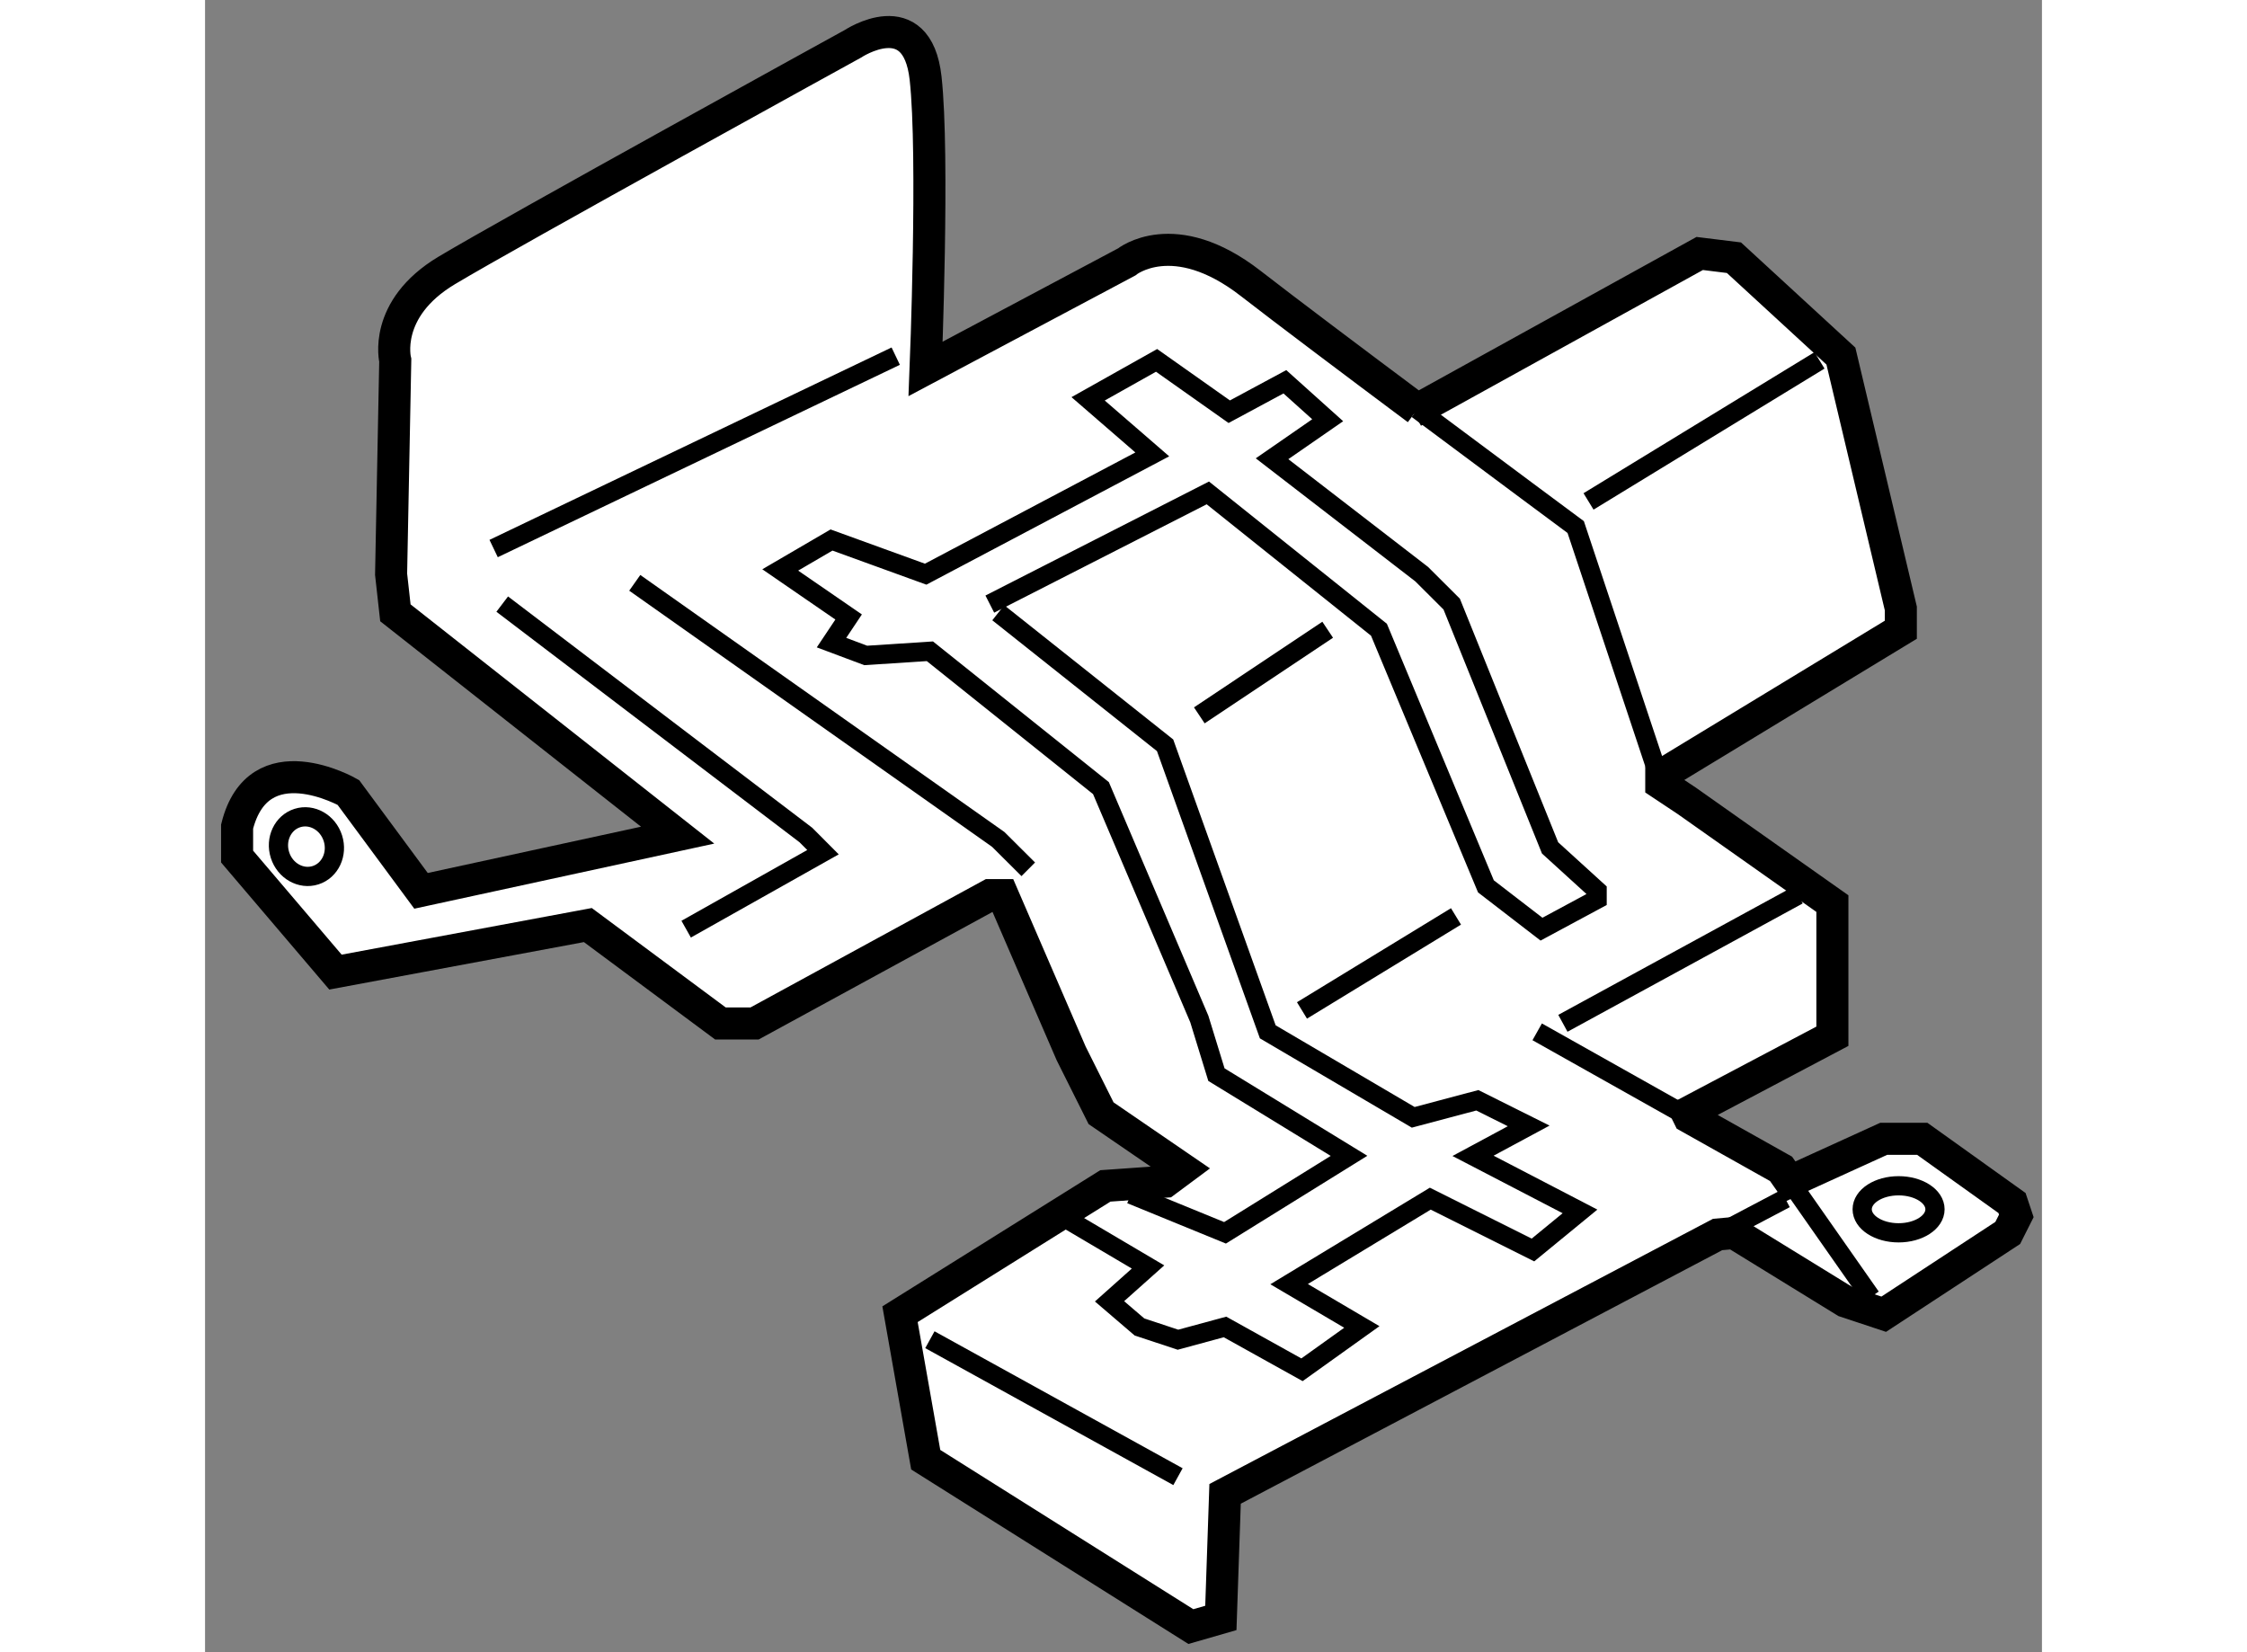
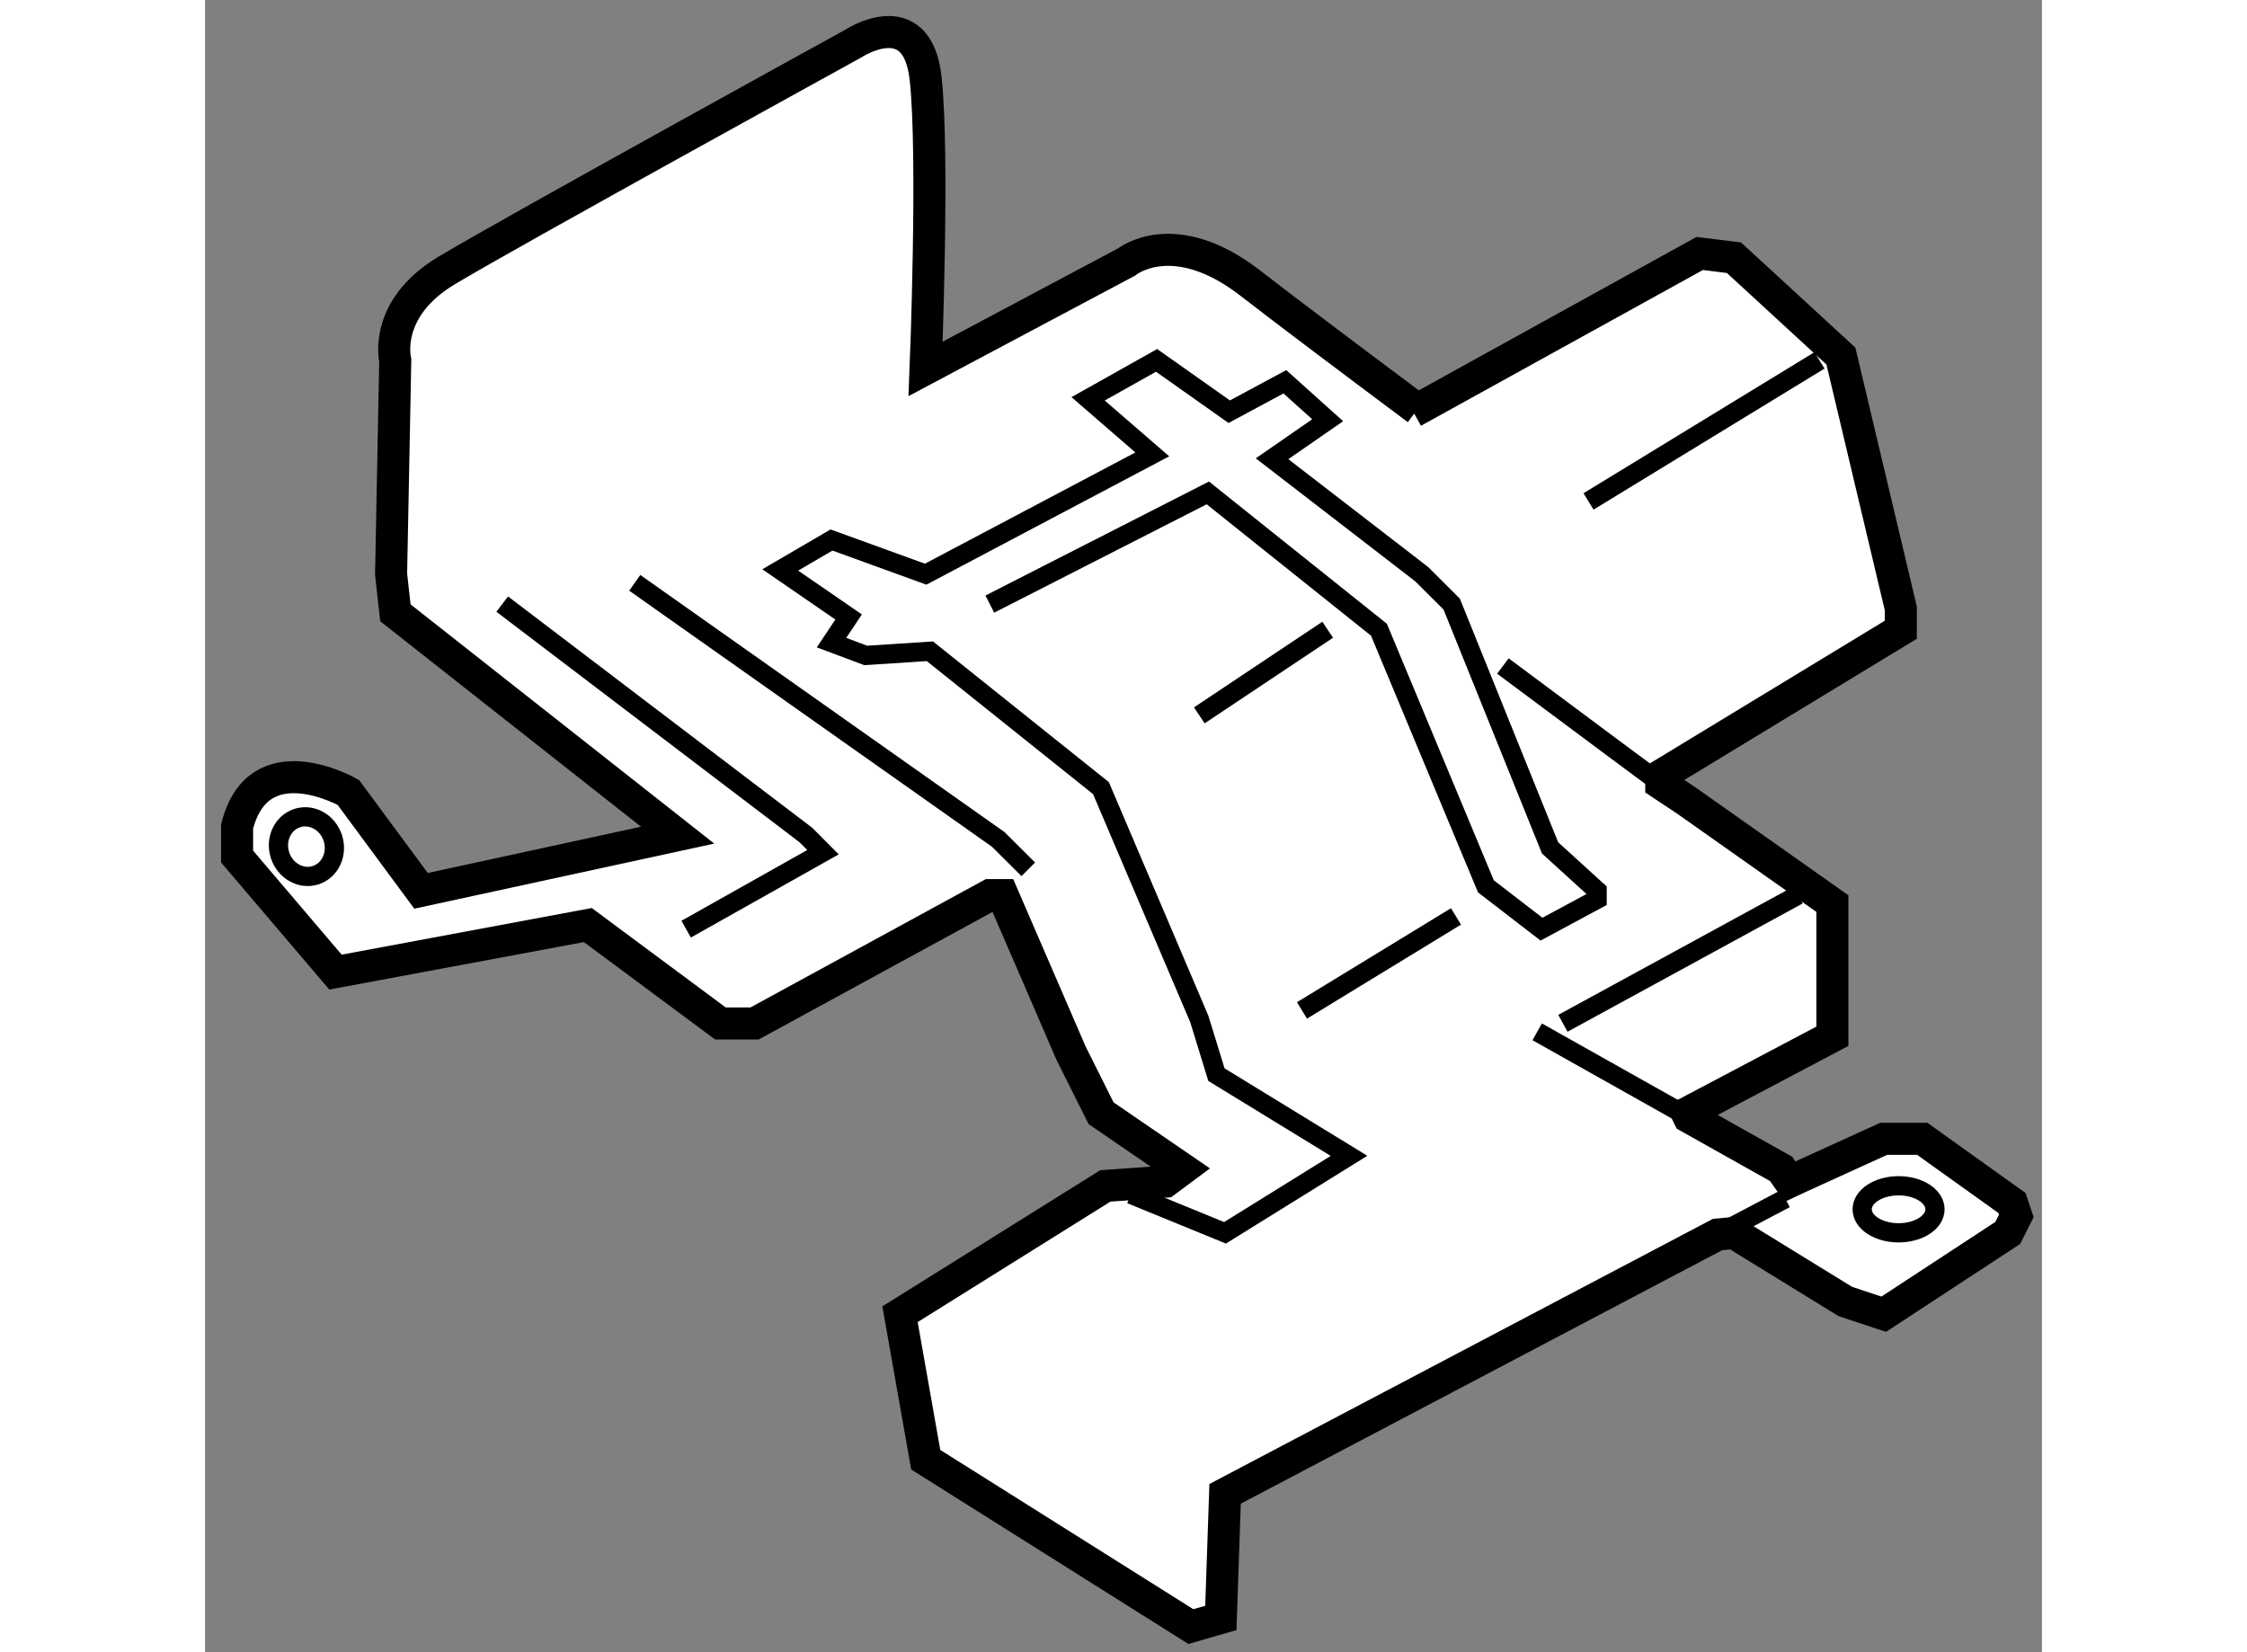
<svg xmlns="http://www.w3.org/2000/svg" version="1.1" x="0px" y="0px" width="244.8px" height="180px" viewBox="11.148 100.377 28.662 25.78" enable-background="new 0 0 244.8 180" xml:space="preserve">
  <rect x="11.148" y="100.377" width="28.662" height="25.78" fill="#808080" stroke="none" />
  <g>
    <path fill="#FFFFFF" stroke="#000000" stroke-width="0.5" d="M30,106.801l4.47-2.469l0.534,0.066l1.669,1.535l0.935,3.938v0.332    l-3.738,2.27v0.135l0.4,0.266l2.27,1.602v1.535v0.535l-2.27,1.199l0.031,0.063l1.438,0.807l0.14,0.199l0.134-0.063l1.328-0.605    h0.601l1.401,1.002l0.067,0.201l-0.134,0.266l-1.935,1.268l-0.6-0.199l-1.736-1.068l-0.256,0.023l-7.685,4.047l-0.066,1.936    l-0.468,0.135l-4.137-2.604l-0.401-2.27l3.204-2.002l0.934-0.066l0.268-0.199l-1.269-0.869l-0.467-0.934l-1.068-2.469h-0.2    l-3.671,2.002h-0.534l-2.068-1.535l-3.938,0.734l-1.535-1.803v-0.467c0.333-1.334,1.736-0.533,1.736-0.533l1.134,1.535    l4.004-0.869l-4.404-3.469l-0.067-0.602L14.116,106c0,0-0.201-0.801,0.801-1.402c1-0.6,6.339-3.537,6.339-3.537    s1.001-0.666,1.135,0.535s0,4.537,0,4.537l3.136-1.668c0,0,0.734-0.6,1.936,0.334c0.533,0.414,1.59,1.209,2.602,1.965L30,106.801z    " />
    <ellipse fill="none" stroke="#000000" stroke-width="0.3" cx="37.573" cy="119.246" rx="0.568" ry="0.367" />
    <ellipse transform="matrix(0.953 -0.304 0.304 0.953 -33.935 9.259)" fill="none" stroke="#000000" stroke-width="0.3" cx="12.748" cy="113.54" rx="0.433" ry="0.468" />
    <line fill="none" stroke="#000000" stroke-width="0.3" x1="34.748" y1="119.637" x2="35.805" y2="119.08" />
-     <path fill="none" stroke="#000000" stroke-width="0.3" d="M33.869,112.607l-1.334-4.006c0,0-1.199-0.889-2.47-1.838" />
-     <line fill="none" stroke="#000000" stroke-width="0.3" x1="35.878" y1="118.813" x2="37.14" y2="120.615" />
+     <path fill="none" stroke="#000000" stroke-width="0.3" d="M33.869,112.607c0,0-1.199-0.889-2.47-1.838" />
    <line fill="none" stroke="#000000" stroke-width="0.3" x1="31.934" y1="116.477" x2="34.3" y2="117.807" />
    <line fill="none" stroke="#000000" stroke-width="0.3" x1="35.872" y1="118.813" x2="36.012" y2="118.75" />
    <line fill="none" stroke="#000000" stroke-width="0.3" x1="32.735" y1="108.201" x2="36.339" y2="106" />
-     <line fill="none" stroke="#000000" stroke-width="0.3" x1="15.651" y1="108.936" x2="21.925" y2="105.934" />
    <polyline fill="none" stroke="#000000" stroke-width="0.3" points="15.785,109.803 20.523,113.406 20.79,113.674 18.655,114.875       " />
-     <polyline fill="none" stroke="#000000" stroke-width="0.3" points="24.393,119.279 25.862,120.146 25.261,120.682 25.728,121.082     26.329,121.281 27.063,121.082 28.264,121.75 29.198,121.082 28.063,120.414 30.266,119.08 31.868,119.881 32.602,119.279     30.933,118.412 31.801,117.945 31,117.545 30,117.811 27.73,116.477 26.128,112.006 23.525,109.938   " />
-     <line fill="none" stroke="#000000" stroke-width="0.3" x1="22.458" y1="121.281" x2="26.329" y2="123.418" />
    <line fill="none" stroke="#000000" stroke-width="0.3" x1="32.335" y1="116.344" x2="36.005" y2="114.342" />
    <polyline fill="none" stroke="#000000" stroke-width="0.3" points="17.853,109.471 23.525,113.475 23.993,113.941   " />
    <polyline fill="none" stroke="#000000" stroke-width="0.3" points="25.594,119.012 27.063,119.613 28.998,118.412 26.929,117.145     26.662,116.277 25.127,112.674 22.458,110.539 21.457,110.604 20.923,110.404 21.19,110.004 20.123,109.27 20.923,108.803     22.392,109.336 25.928,107.467 24.927,106.6 25.995,106 27.129,106.801 27.997,106.334 28.665,106.934 27.797,107.535     30.132,109.336 30.6,109.803 32.135,113.607 32.869,114.275 32.869,114.408 32.001,114.875 31.134,114.207 29.465,110.203     26.795,108.068 23.393,109.803   " />
    <line fill="none" stroke="#000000" stroke-width="0.3" x1="26.662" y1="111.539" x2="28.665" y2="110.203" />
    <line fill="none" stroke="#000000" stroke-width="0.3" x1="28.264" y1="116.143" x2="30.667" y2="114.676" />
  </g>
</svg>